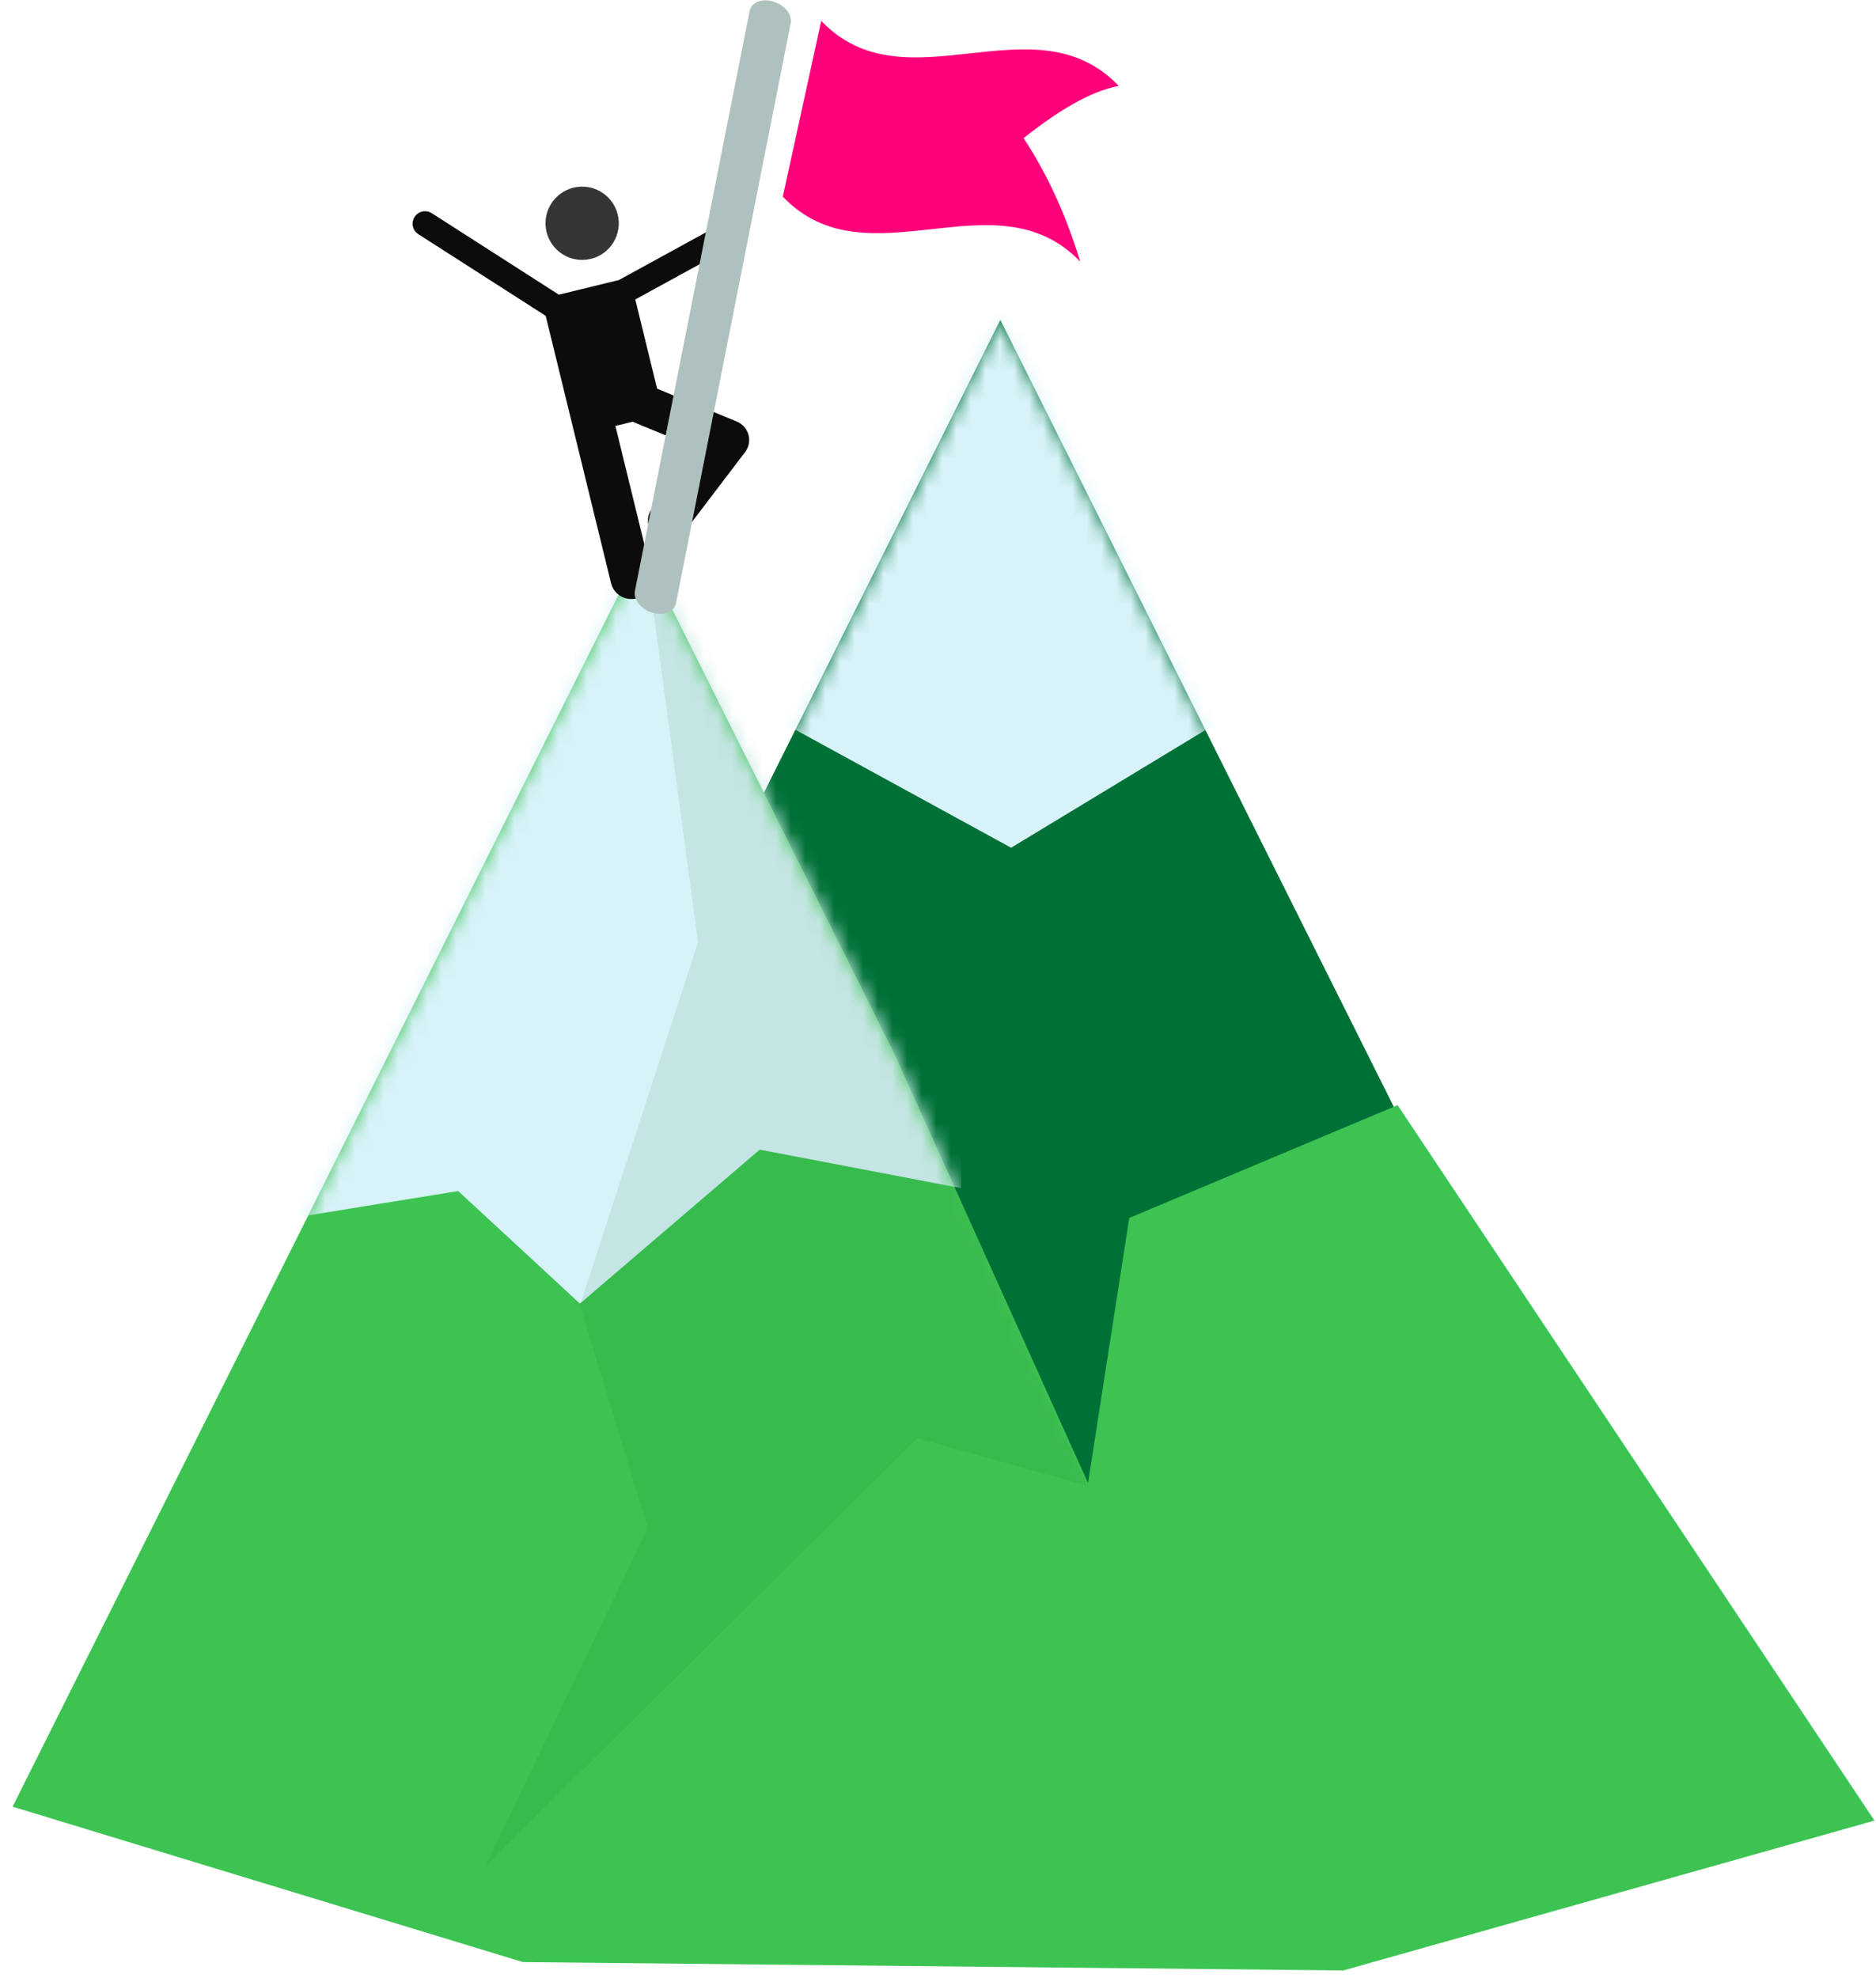
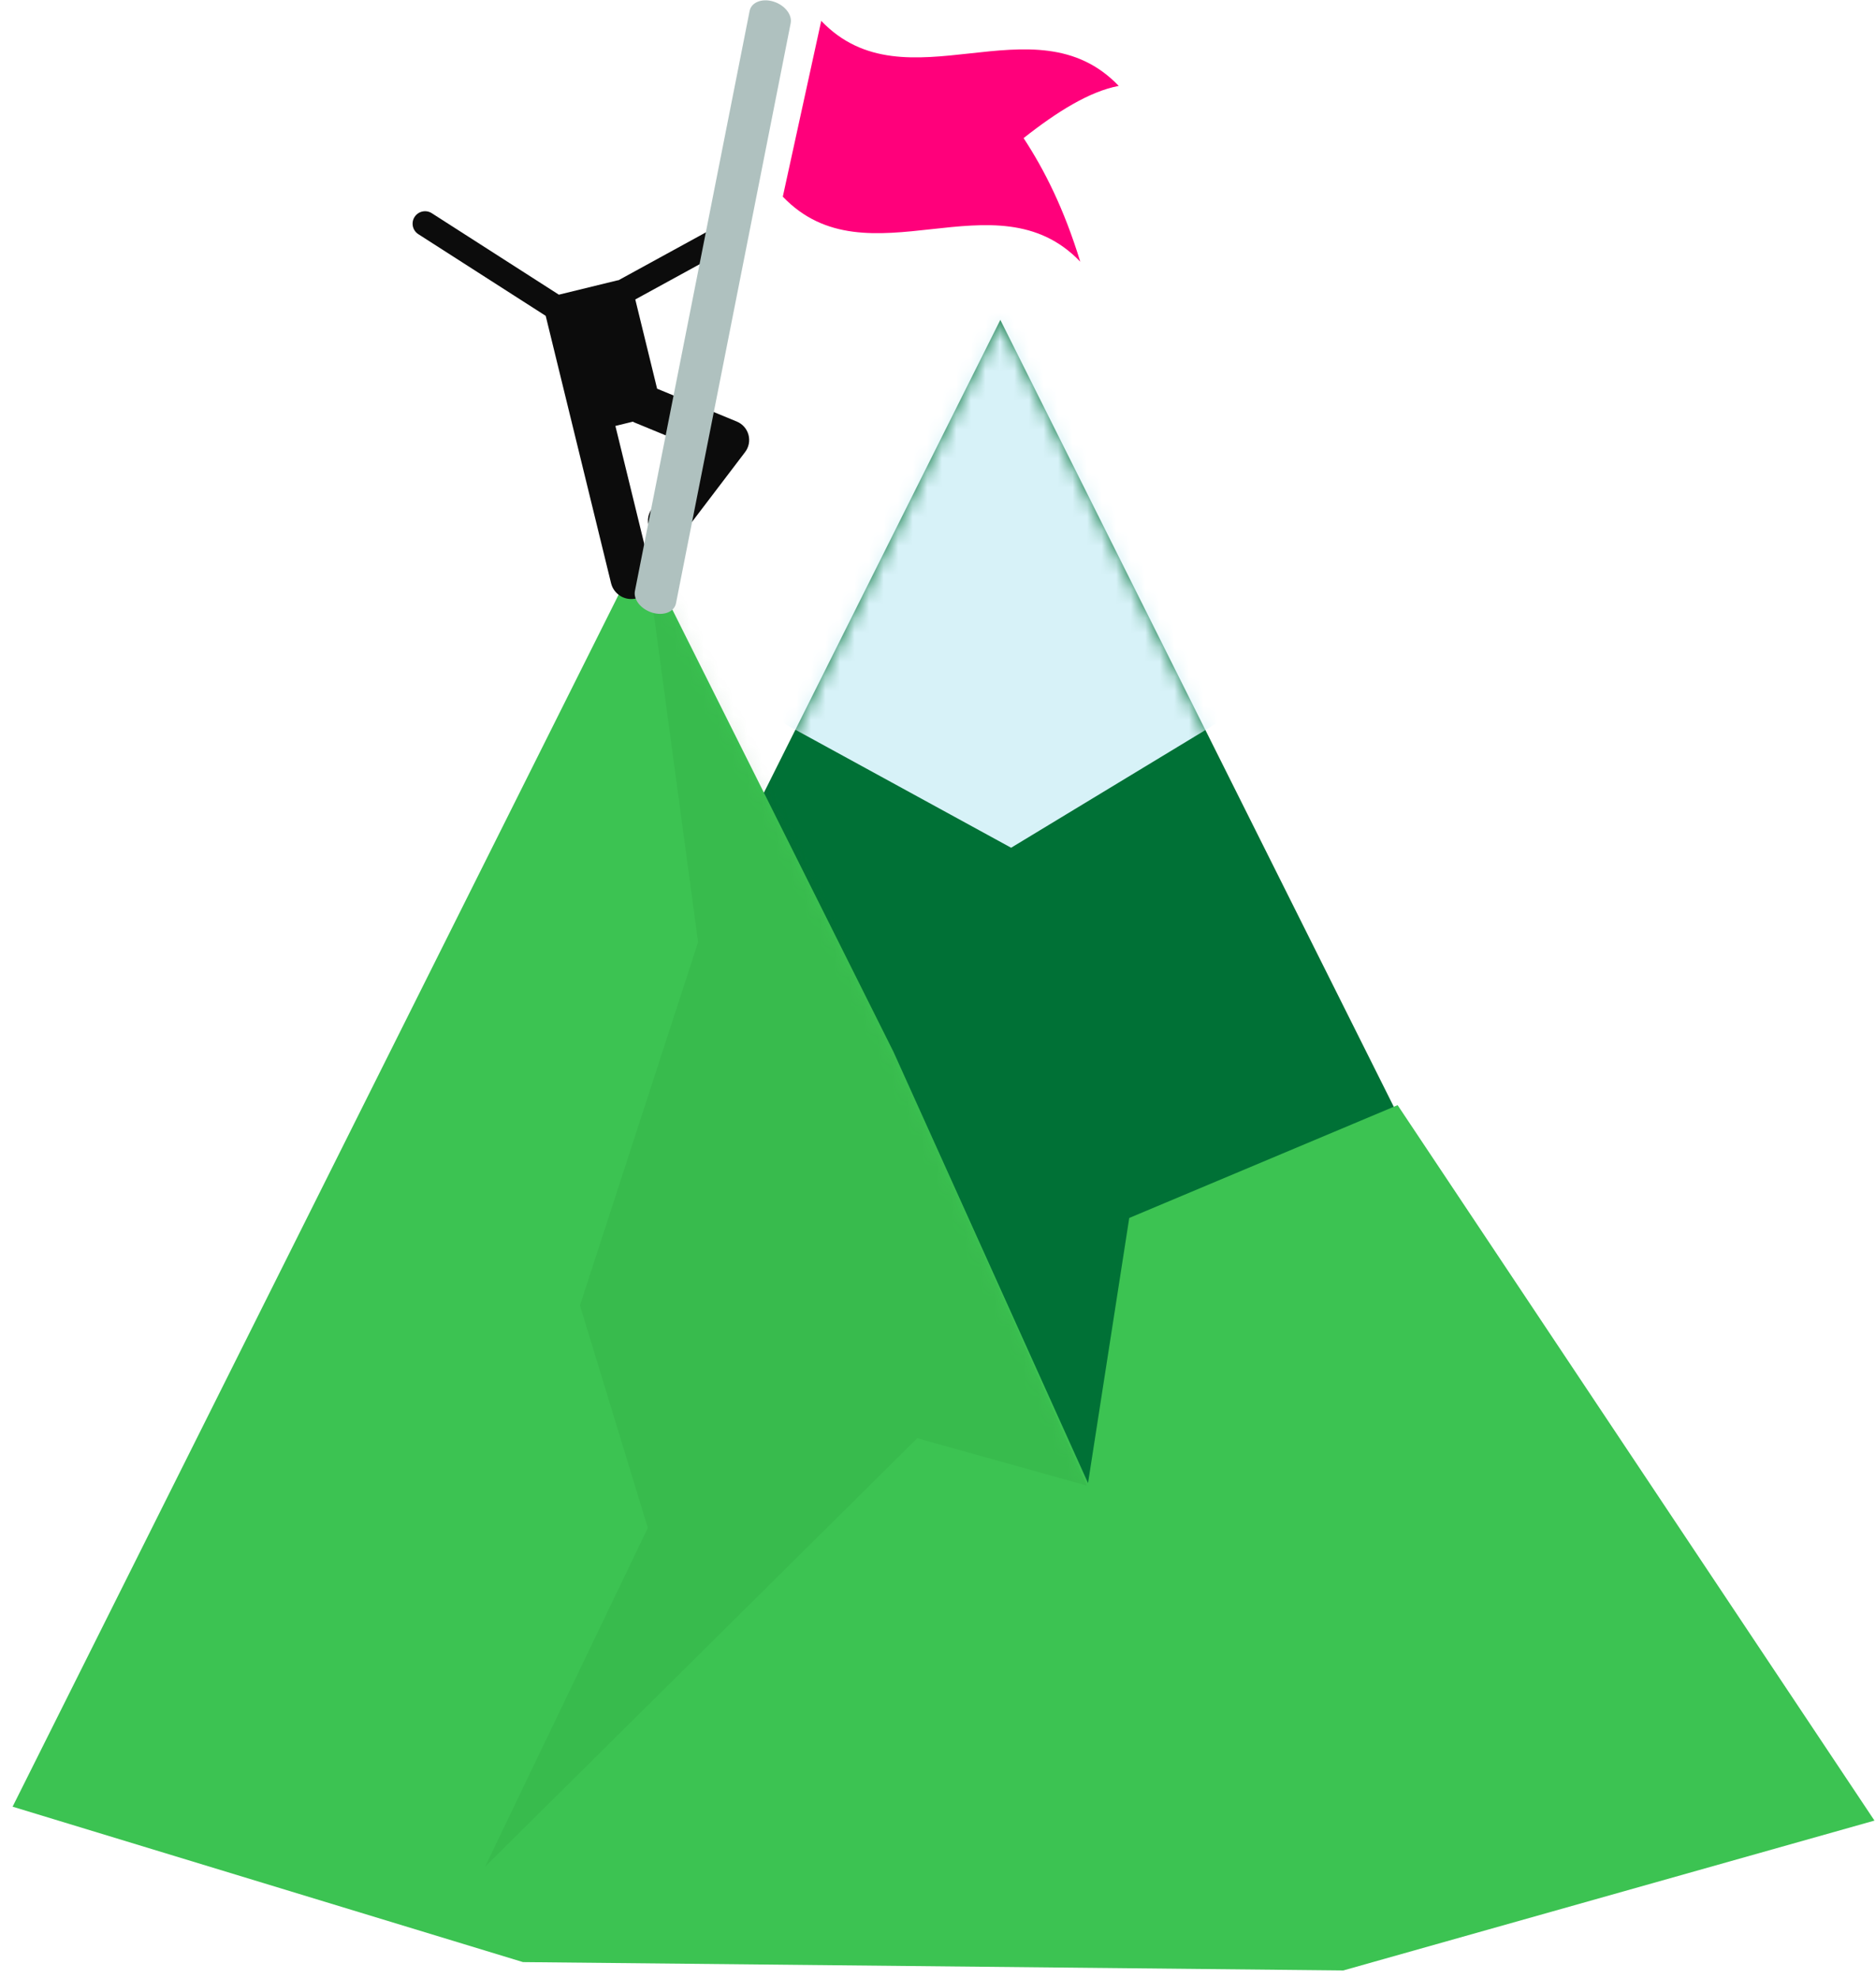
<svg xmlns="http://www.w3.org/2000/svg" xmlns:xlink="http://www.w3.org/1999/xlink" width="129px" height="136px" viewBox="0 0 129 136">
  <title>Group 19</title>
  <desc>Created with Sketch.</desc>
  <defs>
    <polygon id="path-1" points="40.531 0 81.061 81.061 0 81.061" />
    <polygon id="path-3" points="43.263 0 60.57 34.613 73.951 64.273 76.785 46.042 95.239 38.285 128.029 87.482 91.505 97.787 35.095 97.213 0 86.526" />
  </defs>
  <g id="Desktop" stroke="none" stroke-width="1" fill="none" fill-rule="evenodd">
    <g id="Kosten" transform="translate(-727, -285)">
      <g id="Group-19" transform="translate(727.866, 275)">
        <g id="Group-15-Copy-2" transform="translate(0, 31.996)">
          <g id="Triangle-2-Copy" transform="translate(27.389, 0)">
            <mask id="mask-2" fill="white">
              <use xlink:href="#path-1" />
            </mask>
            <use id="Triangle" fill="#007136" xlink:href="#path-1" />
            <polygon id="Path-12" fill="#D7F2F8" mask="url(#mask-2)" points="9.655 19.006 41.273 36.299 70.075 18.851 75.677 2.734 48.953 -18.112 -13.248 -5.21 -0.214 20.296" />
          </g>
          <g id="Triangle-2" transform="translate(0, 15.715)">
            <mask id="mask-4" fill="white">
              <use xlink:href="#path-3" />
            </mask>
            <use id="Triangle" fill="#3CC352" xlink:href="#path-3" />
-             <polygon id="Path-12" fill="#D7F2F8" mask="url(#mask-4)" points="11.122 47.359 30.642 44.192 39.011 51.932 51.376 41.344 65.227 43.993 65.251 0.122 52.253 -19.334 -14.141 -5.561 1.764 45.641" />
            <polygon id="Path-13" fill-opacity="0.1" fill="#166E25" mask="url(#mask-4)" points="73.87 64.447 62.206 61.189 32.494 90.648 43.679 67.356 39.014 52.059 47.137 27.078 42.742 -5.479" />
          </g>
        </g>
        <g id="Group-18" transform="translate(51.305, 31.14) scale(-1, 1) rotate(-11) translate(-51.305, -31.14) translate(26.805, 4.64)" fill-rule="nonzero">
-           <ellipse id="Oval" fill="#353538" transform="translate(37.521, 23.137) rotate(-65.26) translate(-37.521, -23.137) " cx="37.521" cy="23.137" rx="2.52" ry="2.519" />
          <path d="M28.952,47.752 C29.668,48.082 30.517,47.769 30.848,47.052 L35.586,36.768 L38.767,29.863 L48.436,26.022 C48.875,25.847 49.09,25.349 48.916,24.909 C48.741,24.47 48.243,24.254 47.803,24.429 L38.156,28.262 L34.402,26.532 C34.375,26.52 34.346,26.513 34.319,26.503 L28.887,21.992 L26.488,21.316 L26.488,34.087 L24.479,34.492 C24.061,34.577 23.707,34.849 23.519,35.232 C23.331,35.614 23.331,36.061 23.52,36.443 L26.488,42.461 L26.488,47.653 C28.115,47.712 28.936,47.745 28.952,47.752 Z M28.887,44.477 L28.887,42.966 C29.222,42.562 29.31,41.986 29.064,41.485 L28.887,41.127 L28.887,36.4 L31.39,35.895 C31.426,35.888 31.459,35.873 31.495,35.863 L32.618,36.381 L28.887,44.477 Z M28.887,24.22 L32.935,27.582 L30.291,33.32 L28.887,33.603 L28.887,24.22 Z" id="Shape" fill="#0C0C0C" />
          <g id="Group-17" transform="translate(18.908, 26.648) scale(-1, 1) rotate(11) translate(-18.908, -26.648) translate(4.408, 2.648)">
            <path d="M28.229,13.921 C25.876,10.916 23.675,8.917 21.545,7.383 C23.054,4.84 24.633,2.761 26.366,1.687 C18.756,-1.908 13.273,8.44 5.665,4.843 C6.287,8.922 6.908,12.998 7.53,17.075 C15.137,20.673 20.62,10.323 28.229,13.921 Z" id="Path" fill="#FF007B" transform="translate(16.947, 9.381) rotate(-1) translate(-16.947, -9.381) " />
            <path d="M11.676,45.821 L3.349,6.021 C3.226,5.43 2.47,5.026 1.661,5.116 C0.853,5.205 0.297,5.757 0.42,6.346 L8.746,46.147 C8.869,46.736 9.626,47.141 10.434,47.051 C11.243,46.962 11.799,46.411 11.676,45.821 Z" id="Path" fill="#AFC1BF" transform="translate(6.048, 26.084) rotate(1) translate(-6.048, -26.084) " />
          </g>
        </g>
      </g>
    </g>
  </g>
</svg>